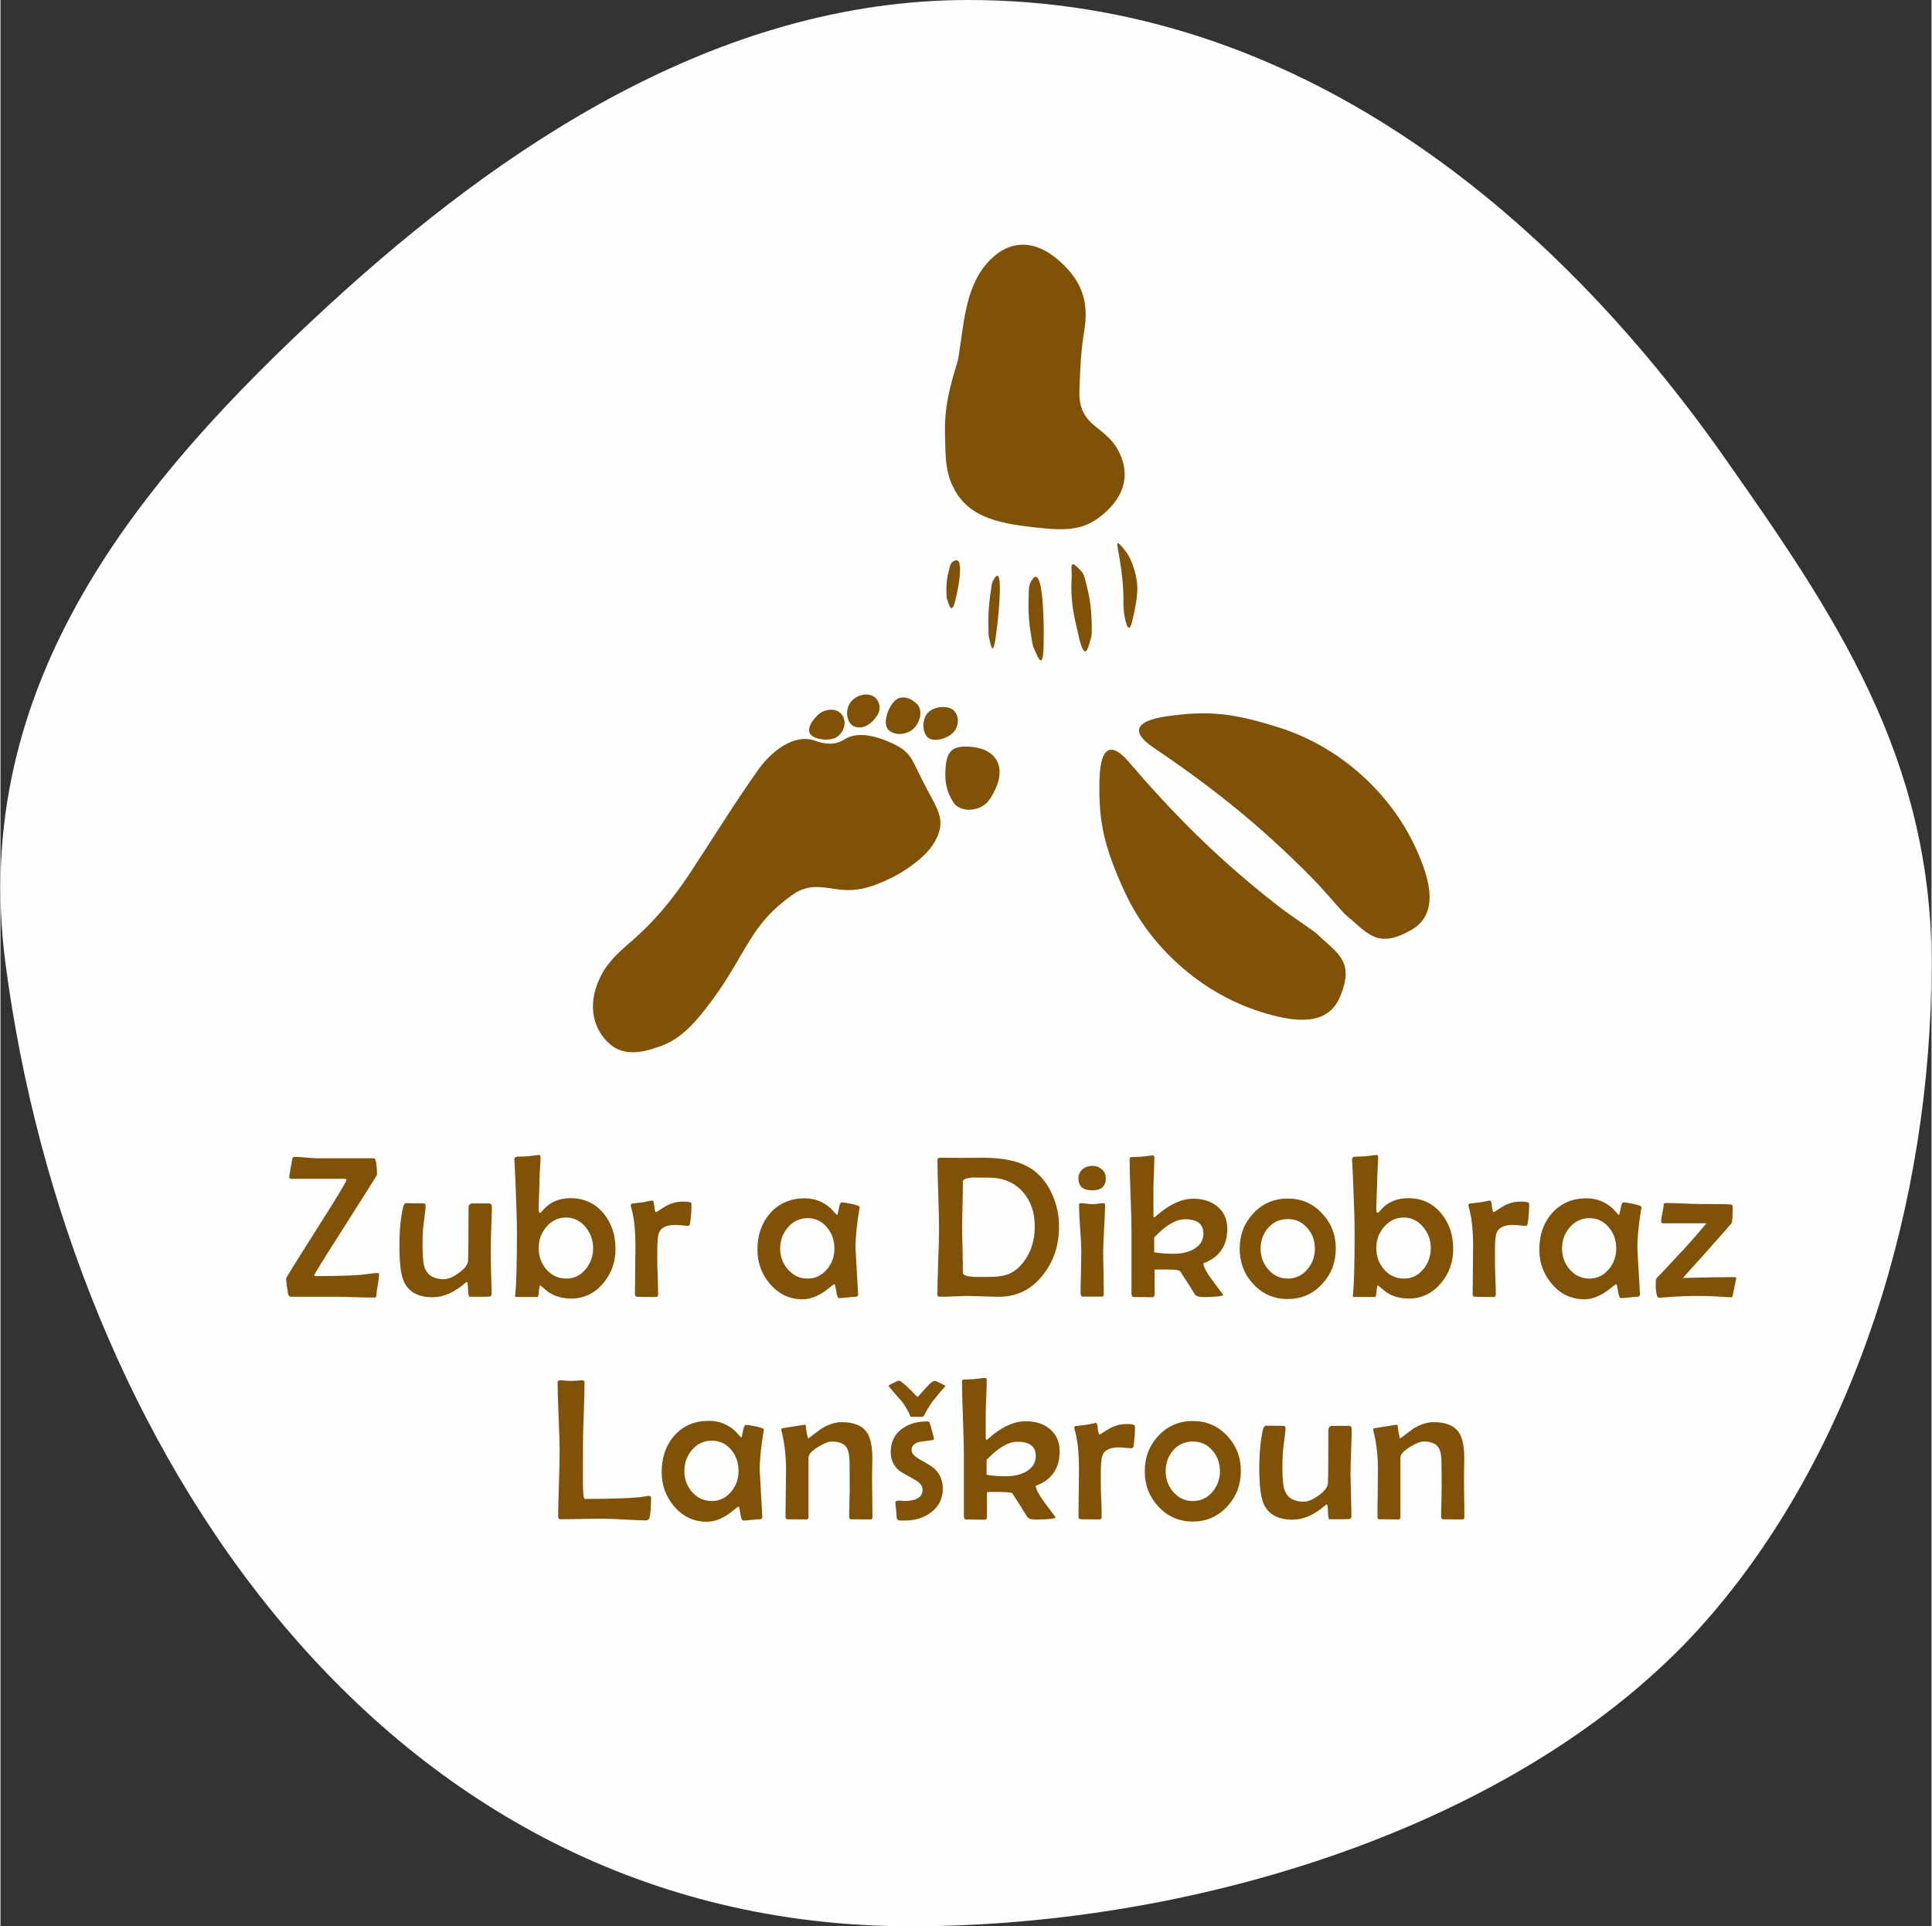
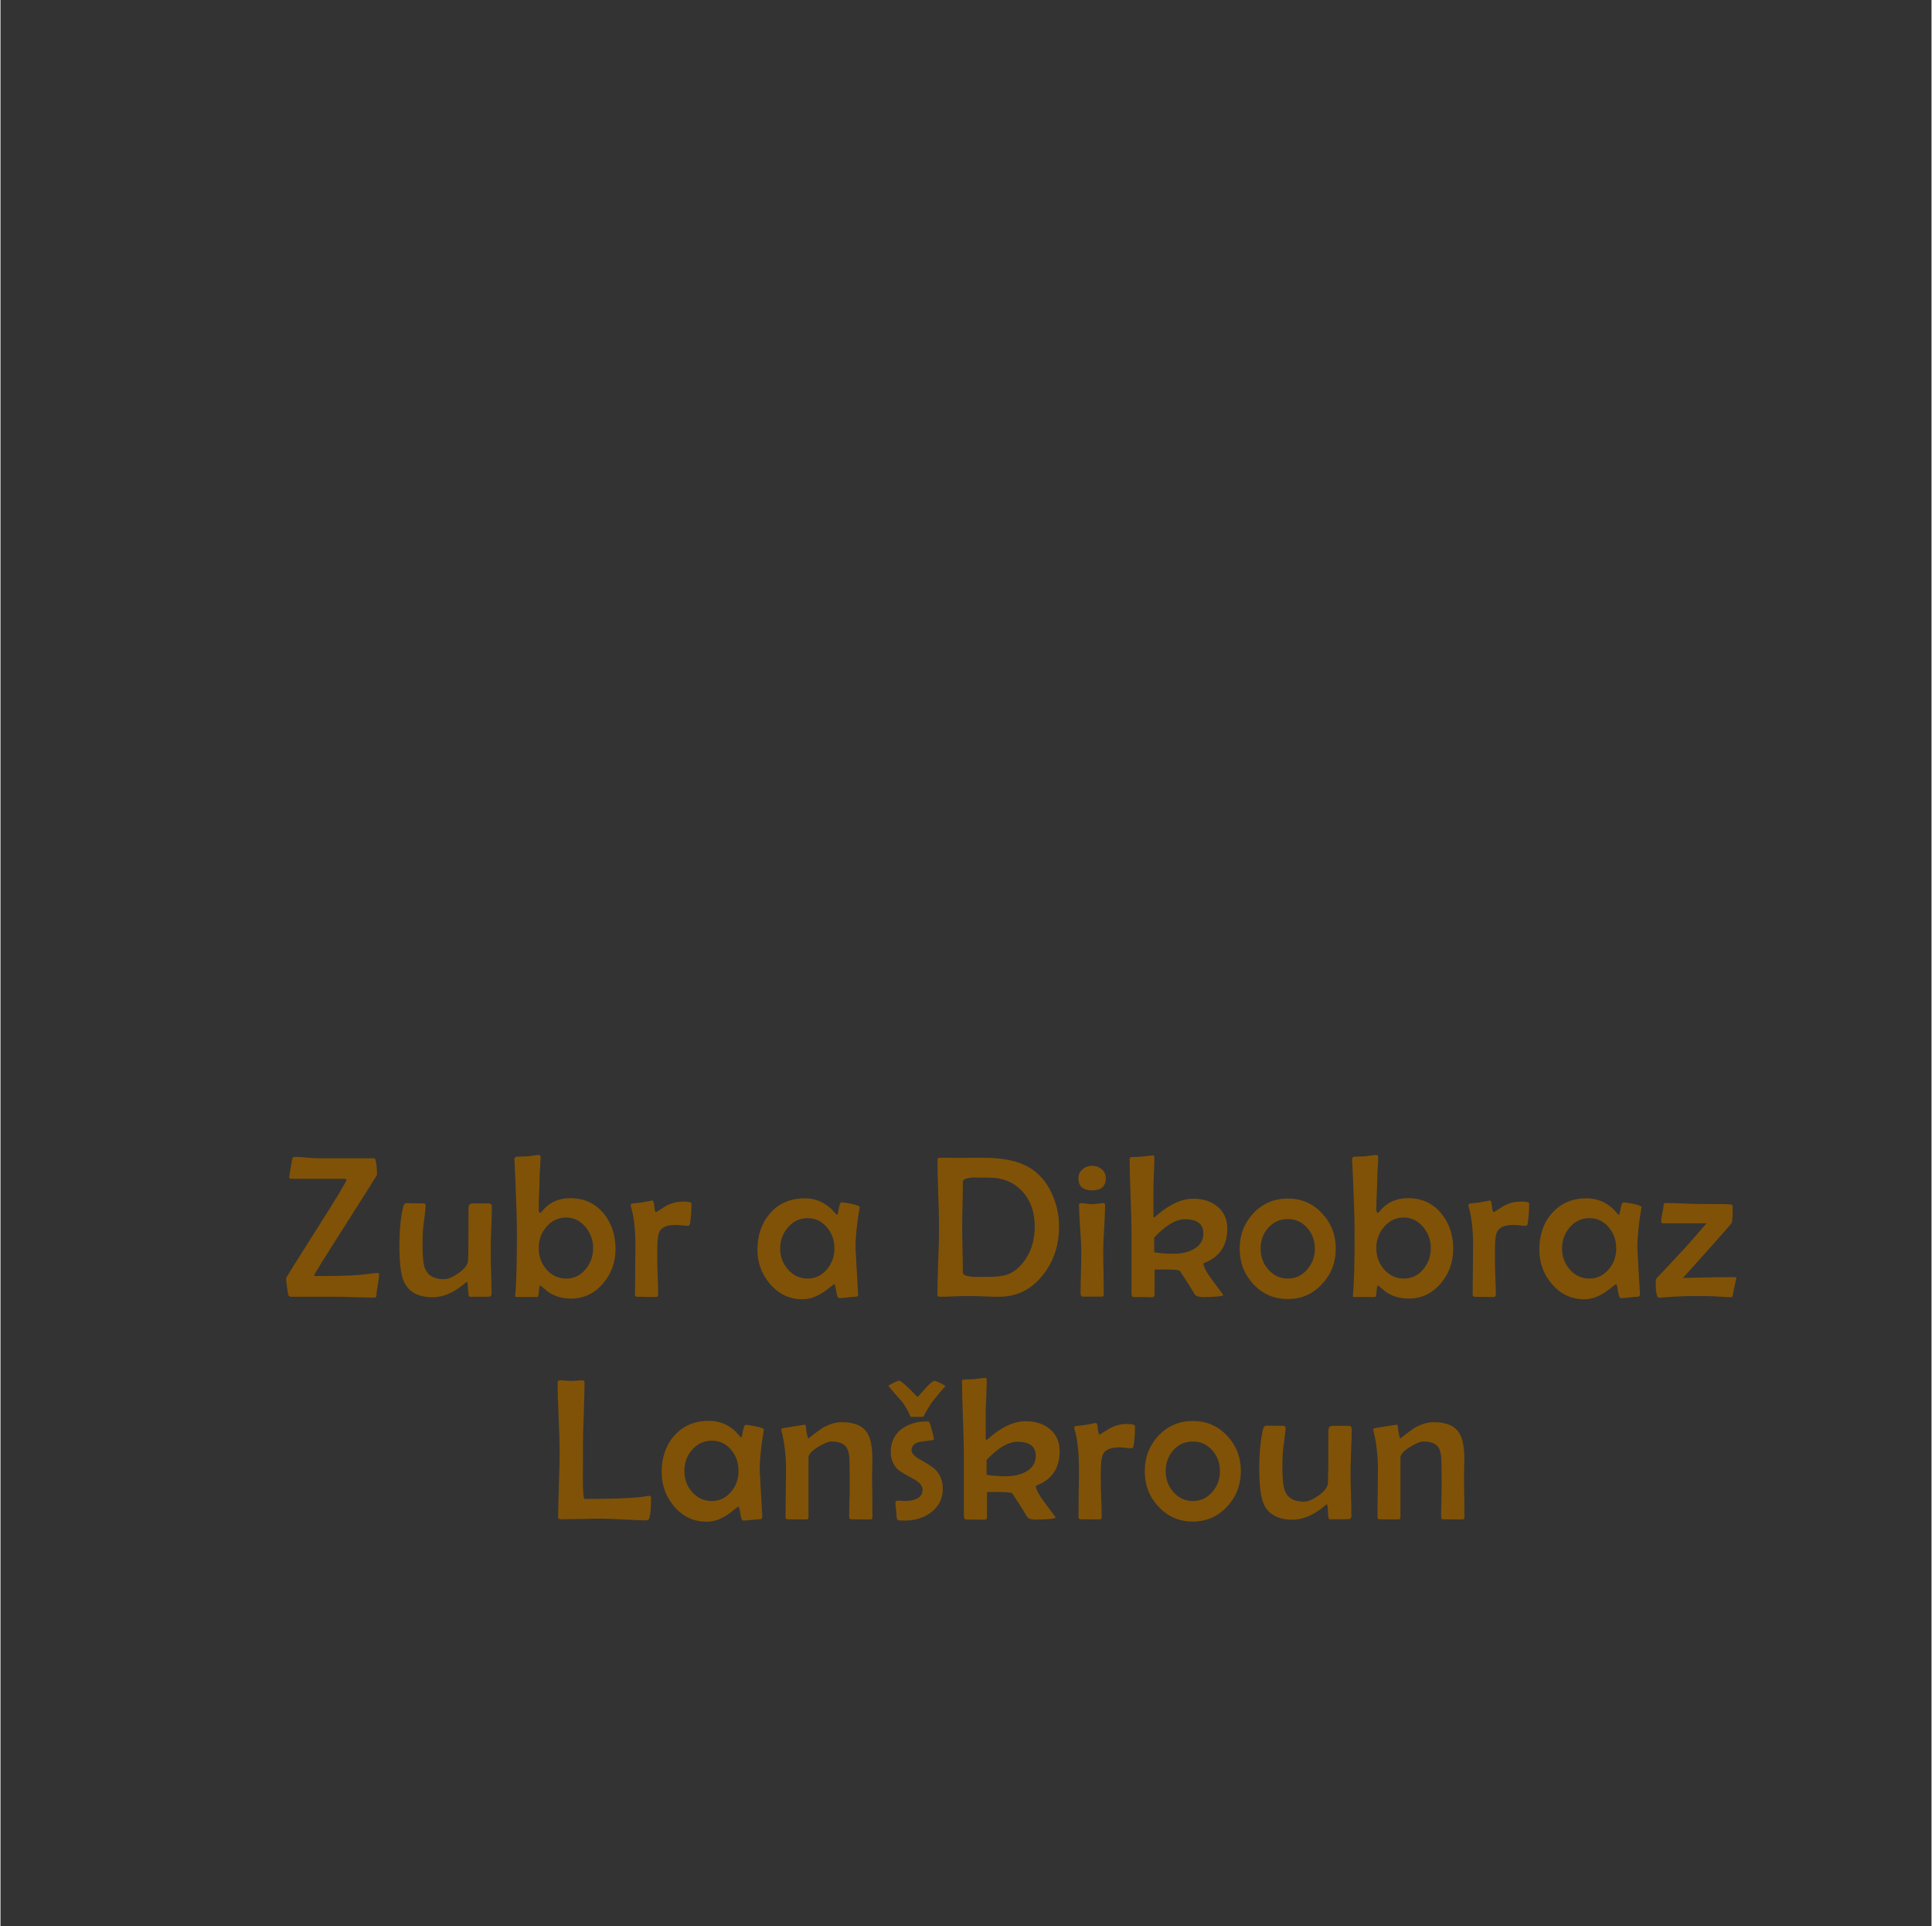
<svg xmlns="http://www.w3.org/2000/svg" xml:space="preserve" width="656" height="654" style="shape-rendering:geometricPrecision;text-rendering:geometricPrecision;image-rendering:optimizeQuality;fill-rule:evenodd;clip-rule:evenodd" viewBox="0 0 820556 818462">
  <rect x="0" y="0" width="820556" height="818462" fill="#333333" stroke="none" />
  <defs>
    <style>.fil1{fill:#805207}.fil2{fill:#805207;fill-rule:nonzero}</style>
  </defs>
  <g id="Vrstva_x0020_1">
-     <path d="M820556 409158c0 102067-32348 205907-94091 277546-74889 87002-215509 131758-339585 131758-225850 0-358198-206352-384785-409305-15363-118317 56129-204874 137665-279763C212582 62630 304752 0 411252 0c138698 0 247708 89366 321711 194978 46677 66322 87593 126883 87593 214180z" style="fill:#fefefe;fill-rule:nonzero" />
    <g id="_1920124315568">
-       <path d="M444073 224553c-2588-232-5209-531-7829-863-17118-2024-26606-6435-31649-17216-3317-7067-2985-13602-3217-21232-365-12341 1857-20237 5441-32113 2520-13834 2653-29857 12108-40969 8260-9688 20236-12441 33406 961 7265 7398 10185 15592 8194 27468-1460 8692-1792 16853-2056 25678-166 6269 1525 10681 6766 14894 3584 2854 7134 5607 9389 9621 4578 8061 4943 17814-5043 26838-7365 6634-13666 7961-25510 6933zM477180 257130c133-7265-596-13634-1791-20701-896-5307-2024-8327 2720-2223 996 1294 1792 2755 2588 4777 3185 7962 2754 13104 1095 21066-233 1095-498 2223-764 3417-2023 9090-3882-3417-3848-6336zM457376 266817c-1957-7796-2620-14099-2223-20701 298-5408-1460-9455 4213-3317 1195 1294 1526 3416 2090 5573 1925 7498 2322 12507 2256 20933-33 1094-763 3086-1061 4279-2389 9057-4545-3882-5275-6767zM443310 270266c67-3084 0-34169-5673-22658-730 1528-664 3616-730 5807-298 7596 232 12506 1725 20567 200 1062 1127 2819 1593 3916 3449 8193 2985-4713 3084-7632h1zM406220 252984c466-1693 4114-18943-1824-14100-762 631-962 1824-1260 3019-1161 4147-1328 6999-1095 11877 33 629 597 1857 829 2586 1759 5507 2953-1791 3352-3382h-2zM423438 266650c365-2687 3417-29524-1625-19969-663 1227-796 3051-1062 4942-961 6569-1094 10815-895 17881 33 962 498 2522 696 3516 1560 7299 2521-3881 2886-6370zM479370 323644c18909 22027 37354 40771 62500 60476 6137 4810 10782 7630 17085 12274 9488 8992 16554 11977 10284 27071-5110 12341-18611 11346-34237 6303-24879-8029-46542-27202-57489-51253-8825-19375-10915-29758-10516-46976 331-15823 5805-15559 12373-7895zM489720 317474c24019 16254 44752 32410 67211 55169 5474 5539 8825 9819 14132 15557 10020 8394 13834 15096 28099 7134 11678-6503 9157-19806 2356-34767-10849-23787-32378-43093-57524-51221-20270-6535-30820-7431-47870-5075-15692 2123-14763 7563-6404 13203zM346010 314686c4345 1528 8427 2124 12640-530 4809-3019 11610-2322 20336 1691 7331 3352 8127 6337 11544 13237 1360 2788 2786 5541 4247 8261 3947 7365 6999 12075 2155 20435-1957 3350-4910 6303-8458 8990-3916 3051-8095 5507-12508 7464-7298 3251-13103 4744-20932 3549-6636-994-12175-2088-18446 2389-13070 9290-16819 16986-24946 30753-2853 4810-5872 9520-9323 14165-5904 7929-12241 15790-21031 19108-7797 2953-16620 5209-23189-1360-8625-8591-7597-20302-2056-29889 3118-5408 8525-9953 12439-13336 9322-8127 16952-17218 24351-28397 9786-14795 19008-29923 29359-44420 5275-7365 14862-15260 23819-12110h-1zM413188 317407c10018 1095 14033 8460 9554 17948-2156 4544-4214 7662-9356 8525-2620 465-5174 33-7563-1758-2852-3649-4445-8029-4346-13304 200-9222 2123-12505 11711-11411zM405126 301915c-2288-2288-8227-1924-10914 796-2721 2721-2588 8228-298 10516 2322 2289 8160 830 10847-1891 2687-2719 2687-7099 365-9421zM389401 299062c2621 2621 1560 7531-1260 10383-2820 2820-8161 3318-10782 698-2620-2588-332-9389 2489-12209 2819-2853 6900-1494 9553 1128zM372449 297271c2125 3118 1129 6137-1957 9255-3118 3119-7033 3218-9056 1228-1990-1991-2655-7033 465-10151 3084-3118 8458-3451 10548-332z" class="fil1" />
-       <path d="M357620 303739c2124 3118 897 7166-1990 9256-2886 2090-9089 1360-11080-629-2024-1992-597-5176 2488-8329 3085-3118 8459-3416 10582-298z" class="fil1" />
      <path d="M160866 541366c0 962-167 2488-532 4511-364 1990-564 3516-564 4546 0 596-331 895-994 895-1693 0-4214-34-7531-133-3317-133-5839-198-7530-198h-20005c-797 0-1260-266-1393-830-597-3153-930-5475-930-7033 0-298 4280-7166 12840-20635 8559-13434 12804-20501 12804-21164 0-333-331-466-1028-466h-22459c-564 0-863-298-863-828 0-232 234-1526 631-3848 398-2323 663-3683 764-4082 99-363 430-563 994-563 1095 0 2721 99 4878 299 2122 198 3747 298 4809 298h23654c530 0 829 232 962 730 397 1691 629 3781 629 6270 0 166-4445 7231-13336 21198-8923 13966-13368 21132-13402 21563 133 200 431 299 796 299 8161 0 14398-166 18711-498 565-66 1857-232 3814-464 1593-232 2854-332 3749-332 365 0 531 133 531 465h1zm47936-28564c0 2024-99 5142-266 9290-166 4114-232 7232-232 9321 0 2058 34 5109 165 9189 133 4114 200 7166 200 9224 0 563-266 927-796 1094-232 67-3085 67-8559 67-333 0-532-1030-631-3152-66-2091-232-3153-464-3153-133 0-365 133-630 365-4711 4082-9321 6138-13901 6138-6236 0-10316-2256-12306-6767-1261-2754-1858-7763-1858-14995 0-6502 498-12042 1560-16554 232-1095 695-1659 1393-1659 796 0 2023 34 3648 66 1659 0 2854 34 3683 34 564 0 830 299 830 929 0 1095-167 2919-532 5473-397 2721-597 4644-629 5773-100 1691-133 3550-133 5573 0 4909 332 8194 1028 9886 1228 3051 3915 4577 8063 4577 1790 0 3848-895 6269-2620 2554-1824 3882-3582 3981-5275 133-2123 199-9520 199-22260 0-1360 564-2056 1725-2056h6967c796 0 1227 498 1227 1492h-1zm52548 17849c0 5573-1725 10417-5176 14529-3682 4380-8260 6569-13733 6569-3650 0-6867-929-9655-2786-1127-929-2255-1858-3382-2820-300 99-498 962-599 2554-99 1593-330 2389-695 2389h-8891c-333 0-531-200-531-530 0 0 33-234 99-764 432-4511 664-13104 664-25809 0-5176-232-12806-664-22890-266-6370-431-9190-431-8426 0-697 365-1129 1095-1195 1028-33 2521-99 4511-166 399-34 1195-132 2422-298 996-199 1825-266 2421-266 466 0 698 333 698 962 0 963-101 2422-200 4412-165 1957-232 3417-232 4412 0 1460-66 3650-199 6602-133 2920-166 5109-166 6569 0 1062 166 1626 597 1626 167 0 399-167 631-465 3052-3848 7166-5773 12241-5773 5806 0 10516 2157 14132 6503 3350 4113 5043 9123 5043 15061zm-9521-365c0-3350-1063-6303-3151-8857-2257-2721-5011-4114-8327-4114-3352 0-6172 1360-8427 4013-2157 2522-3218 5507-3218 8958 0 3483 1061 6468 3218 9022 2255 2622 5109 3949 8526 3949 3318 0 6071-1361 8294-4080 2056-2554 3085-5507 3085-8891zm41799-18843c0 3085-200 5872-629 8426-67 631-365 962-831 962-596 0-1493-67-2687-198-1195-133-2090-167-2720-167-3550 0-5806 963-6801 2987-565 1193-862 3715-862 7530v4644c0 1559 65 3947 198 7166 101 3185 166 5573 166 7164 0 731-299 1129-962 1129-862 0-2189 0-3947-34-1792-33-3086-65-3981-65-630 0-963-332-963-1030 0-2288 34-5705 101-10284 66-4577 99-8027 99-10316 0-6934-630-12540-1924-16753-66-233-66-365-66-498 0-332 165-564 530-729 1028-101 2522-266 4380-498 3018-564 4445-830 4213-830 464 0 730 830 895 2489 133 1659 365 2487 764 2487 66 0 131-32 198-99 1161-729 2322-1461 3450-2190 1260-763 2554-1327 3882-1692 1095-332 2488-497 4213-497 2189 0 3284 298 3284 895v1zm71490 1426c0 100-32 365-133 763-1094 6436-1659 11976-1659 16654 0 264 365 6569 1062 18909l67 597c34 796-365 1195-1127 1195-796 0-1957 99-3485 298-1591 166-2719 266-3483 266-530 0-962-995-1227-2953-299-1957-565-2953-829-2953-133 0-897 565-2256 1659-1659 1327-3185 2355-4645 3052-2190 1127-4445 1691-6634 1691-5475 0-10052-2156-13802-6534-3515-4147-5307-8991-5307-14531 0-6237 1792-11379 5374-15459 3716-4247 8659-6369 14729-6369 4313 0 8062 1493 11247 4478 496 565 1227 1359 2256 2421 66 101 165 133 231 133 166 0 432-862 730-2654 299-1758 697-2653 1161-2653 764 0 2189 232 4280 629 2289 532 3450 963 3450 1361zm-10748 17616c0-3450-1029-6436-3085-8891-2157-2654-4911-4013-8293-4013-3384 0-6170 1326-8427 3981-2156 2520-3252 5507-3252 8923 0 3417 1095 6336 3252 8823 2257 2622 5043 3949 8427 3949 3283 0 6037-1361 8260-4014 2089-2489 3118-5407 3118-8758zm95441-9356c0 7895-2221 14696-6734 20469-4876 6269-11147 9387-18776 9387-1492 0-3683-32-6602-165-2953-99-5142-165-6601-165-1328 0-3318 66-5972 165-2653 133-4644 165-5937 165-731 0-1062-330-1062-1028 0-3085 133-7696 331-13866 266-6204 365-10816 365-13900 0-3251-99-8161-331-14696-232-6569-333-11479-333-14729 0-598 365-863 1095-863 1062 0 2588 0 4644 33 2090 34 3650 34 4678 34 930 0 2421 0 4379-34 1957-33 3450-33 4446-33 9754 0 17018 1825 21796 5507 3416 2621 6103 6170 7961 10649 1791 4180 2653 8526 2653 13070zm-10316 0c0-6071-1725-11014-5176-14829-3616-3981-8392-5937-14430-5937-4976 0-6967-34-6005-100-3284 165-4943 763-4943 1824 0 2156-32 5408-133 9720-99 4313-165 7530-165 9687 0 2156 66 5341 165 9621 101 4279 133 7464 133 9586 0 1095 1692 1693 5076 1859-464 0 1592-34 6137-34 3218 0 5806-331 7730-994 2355-863 4445-2423 6336-4679 3517-4279 5275-9521 5275-15724zm30189-20534c0 3449-1925 5174-5773 5174-3915 0-5872-1725-5872-5174 0-1526 597-2820 1825-3816 1127-961 2455-1427 4047-1427 1558 0 2919 466 4047 1461 1161 994 1724 2256 1724 3782h2zm-300 11445c0 2157-132 5408-397 9786-266 4380-398 7630-398 9820 0 2057 33 5142 132 9222 66 4080 100 7132 100 9156 0 598-232 896-764 896h-8193c-597 0-896-564-896-1725 0-1957 67-4844 166-8758 100-3882 133-6801 133-8792 0-2189-166-5473-498-9853-298-4378-464-7662-464-9852 0-464 299-730 895-730 498 0 1260 66 2322 232 1062 133 1857 199 2389 199 530 0 1326-66 2389-199 1028-166 1824-232 2354-232 498 0 730 266 730 830zm51918 10051c0 7298-3384 12208-10151 14663 0 1427 1393 4048 4213 7763 2819 3781 4214 5640 4214 5640 0 431-1395 697-4214 830-1857 99-3252 131-4181 131-1990 0-3250-431-3747-1260-1328-2223-3385-5507-6237-9820-332-498-3384-730-9123-629l-1659 32v10417c0 863-298 1327-929 1327-895 0-2222-33-3981-67-1758 0-3084-32-3981-32-629 0-929-530-929-1625v-26242c0-3417-131-8525-397-15358-266-6835-398-11943-398-15393 0-498 265-797 797-829 927-34 2322-101 4212-167 398-33 1228-132 2488-298 996-133 1824-232 2422-232 432 0 597 364 597 1028 0 1526-66 3781-199 6768-132 3018-198 5274-198 6801v10881c0 597 99 862 365 862 663-564 1691-1360 3018-2489 4744-3648 9223-5473 13502-5473 4147 0 7563 1095 10184 3218 2886 2322 4313 5507 4313 9554l-1-1zm-10151 1991c0-4014-2621-6037-7797-6037-3880 0-8260 2586-13104 7762v6269c2290 432 5009 631 8261 631 3251 0 6038-597 8328-1858 2885-1526 4312-3782 4312-6767zm56263 6403c0 5872-1924 10881-5772 15028-3949 4313-8825 6436-14630 6436-5838 0-10748-2123-14663-6370-3848-4148-5772-9157-5772-15029 0-5871 1924-10847 5772-14994 3947-4213 8858-6303 14663-6303s10649 2090 14563 6303c3882 4114 5839 9090 5839 14928v1zm-8891 65c0-3416-1062-6335-3184-8758-2190-2554-4943-3814-8327-3814s-6170 1260-8393 3782c-2091 2455-3151 5374-3151 8790 0 3384 1060 6303 3185 8758 2255 2621 5041 3949 8359 3949 3350 0 6137-1328 8327-3949 2122-2455 3184-5374 3184-8758zm58786 101c0 5573-1726 10417-5176 14529-3683 4380-8261 6569-13768 6569-3648 0-6867-929-9620-2786-1127-929-2256-1858-3384-2820-299 99-497 962-630 2554-100 1593-298 2389-663 2389h-8924c-332 0-497-200-497-530 0 0 32-234 99-764 431-4511 663-13104 663-25809 0-5176-232-12806-663-22890-299-6370-432-9190-432-8426 0-697 365-1129 1095-1195 995-33 2521-99 4511-166 399-34 1195-132 2389-298 1029-199 1825-266 2455-266 465 0 663 333 663 962 0 963-66 2422-198 4412-133 1957-199 3417-199 4412 0 1460-67 3650-200 6602-131 2920-198 5109-198 6569 0 1062 198 1626 597 1626 199 0 397-167 631-465 3084-3848 7198-5773 12274-5773 5805 0 10515 2157 14099 6503 3383 4113 5076 9123 5076 15061zm-9522-365c0-3350-1062-6303-3185-8857-2223-2721-5009-4114-8294-4114-3350 0-6170 1360-8426 4013-2157 2522-3251 5507-3251 8958 0 3483 1094 6468 3251 9022 2256 2622 5076 3949 8526 3949 3284 0 6071-1361 8293-4080 2058-2554 3086-5507 3086-8891zm41799-18843c0 3085-232 5872-631 8426-99 631-363 962-861 962-564 0-1461-67-2654-198-1194-133-2123-167-2721-167-3550 0-5805 963-6801 2987-597 1193-861 3715-861 7530v4644c0 1559 32 3947 165 7166 133 3185 200 5573 200 7164 0 731-333 1129-963 1129-896 0-2190 0-3981-34-1758-33-3085-65-3947-65-664 0-964-332-964-1030 0-2288 34-5705 101-10284 66-4577 99-8027 99-10316 0-6934-663-12540-1923-16753-67-233-101-365-101-498 0-332 200-564 564-729 1029-101 2489-266 4380-498 3018-564 4445-830 4213-830 431 0 730 830 863 2489 165 1659 397 2487 762 2487 66 0 133-32 232-99 1128-729 2289-1461 3451-2190 1261-763 2554-1327 3882-1692 1094-332 2487-497 4212-497 2190 0 3284 298 3284 895v1zm47738 1426c0 100-33 365-133 763-1061 6436-1625 11976-1625 16654 0 264 332 6569 1062 18909l32 597c34 796-330 1195-1127 1195-763 0-1924 99-3483 298-1560 166-2721 266-3484 266-531 0-928-995-1228-2953-264-1957-530-2953-796-2953-166 0-928 565-2288 1659-1659 1327-3185 2355-4612 3052-2223 1127-4445 1691-6668 1691-5440 0-10052-2156-13767-6534-3550-4147-5308-8991-5308-14531 0-6237 1758-11379 5342-15459 3747-4247 8658-6369 14729-6369 4312 0 8061 1493 11278 4478 465 565 1227 1359 2223 2421 100 101 165 133 266 133 165 0 397-862 696-2654 332-1758 697-2653 1195-2653 763 0 2156 232 4245 629 2290 532 3451 963 3451 1361zm-10748 17616c0-3450-1030-6436-3052-8891-2191-2654-4944-4013-8327-4013-3351 0-6170 1326-8427 3981-2155 2520-3217 5507-3217 8923 0 3417 1062 6336 3217 8823 2257 2622 5076 3949 8427 3949 3284 0 6037-1361 8261-4014 2088-2489 3118-5407 3118-8758zm51055 12506c0 133-233 1129-631 2985-464 1992-729 3252-763 3717-132 995-365 1492-763 1492-995 0-2322-67-3948-198-1891-133-3217-200-3947-232-1858-67-4579-100-8062-100-2754 0-5772 132-9089 332-4147 298-5939 431-5342 431-597 0-961-233-1127-763-399-1327-598-2919-598-4711 0-266 0-597 34-1062 32-464 66-829 66-1028 0-398 299-863 895-1427 597-531 3583-3715 8990-9555 2721-2818 6602-7198 11579-13102h-18577c-432 0-665-266-665-863 0-830 167-2057 532-3650 332-1625 530-2820 530-3616 0-331 399-496 1161-496 1592 0 3915 65 7033 198s5474 232 7067 232c7663 0 12009 34 13003 167 697 66 1062 364 1062 861 0 4247-165 6635-530 7165-266 399-2687 3185-7266 8295-2952 3350-7398 8327-13369 14928 9355-232 16620-365 21729-365 664 0 996 133 996 365zm-461187 93385c0 3948-199 6734-631 8393-165 830-663 1228-1459 1228-2090 0-5175-133-9355-365-4146-232-7265-365-9355-365-1957 0-4910 34-8791 133-3916 66-6867 133-8824 133-697 0-1062-365-1062-1062 0-3052 133-7664 332-13868 198-6170 299-10814 299-13899 0-3251-133-8127-432-14629-298-6503-431-11379-431-14663 0-598 332-929 1062-929 498 0 1260 33 2290 132 1060 100 1824 133 2354 133s1294-33 2389-133c1062-99 1858-132 2354-132 664 0 996 265 996 796 0 2986-99 7464-332 13469-198 5971-331 10450-331 13469v6666c-34 2953-34 5176-34 6636 0 6270 233 9355 763 9355 10351 0 18180-232 23455-730 264-33 895-133 1923-298 863-200 1526-266 1957-266 599 0 863 266 863 796zm47937-28994c0 101-34 365-101 764-1094 6434-1658 11975-1658 16653 0 265 365 6602 1062 18910l34 596c32 830-333 1228-1129 1228-762 0-1923 66-3483 266-1560 198-2721 264-3483 264-532 0-929-962-1228-2951-266-1959-531-2953-796-2953-165 0-929 564-2289 1659-1625 1359-3185 2354-4612 3084-2222 1129-4445 1659-6668 1659-5441 0-10051-2157-13767-6503-3550-4180-5308-9022-5308-14563 0-6203 1758-11379 5342-15458 3747-4247 8657-6337 14728-6337 4314 0 8063 1459 11280 4446 464 564 1228 1393 2223 2455 99 66 166 131 265 131 165 0 399-895 697-2653 331-1792 696-2654 1193-2654 764 0 2191 199 4247 631 2290 497 3449 927 3449 1326h2zm-10749 17615c0-3449-1028-6402-3052-8889-2189-2655-4943-3981-8327-3981-3350 0-6170 1326-8426 3947-2156 2521-3218 5507-3218 8923 0 3417 1062 6370 3218 8857 2256 2622 5076 3916 8426 3916 3284 0 6037-1328 8260-3982 2091-2520 3119-5441 3119-8791zm56894 19673c0 629-266 928-830 928-929 0-2322 0-4146-33-1859-32-3219-32-4147-32-532 0-764-399-764-1228 0-1394 34-3484 101-6270 99-2820 131-4910 131-6337 0-1127 0-2786-32-5042-34-2223-34-3914-34-5009 0-3219-464-5474-1393-6801-1127-1560-3217-2356-6237-2356-1393 0-3350 798-5839 2356-2653 1659-3981 3151-3981 4445v25279c0 697-264 1028-796 1028-895 0-2256 0-4047-33-1791-32-3151-32-4046-32-599 0-863-333-863-963 0-2222 0-5574 99-10018 66-4413 100-7763 100-10020 0-5971-630-11510-1924-16553-67-266-99-431-99-532 0-298 165-496 530-597 199-32 1824-298 4844-796 3019-498 4577-730 4743-730 133 0 266 232 332 664 133 1757 464 3515 962 5275 1461-1161 3384-2588 5772-4314 2953-1792 5806-2687 8559-2687 5275 0 8891 1526 10814 4612 1427 2223 2157 5872 2157 10915 0 861-32 2189-66 3981-33 1790-67 3151-67 4080 0 1858 34 4678 101 8393 32 3747 66 6567 66 8426v1zm29889-12108c0 4179-1659 7530-5009 10050-3052 2323-6734 3451-11080 3451-1692 0-2653-34-2853-133-497-199-729-895-729-2056 0-597-67-1526-232-2786-167-1228-234-2124-234-2721 0-365 266-597 764-730 365-66 895-66 1560 0 861 99 1294 133 1260 133 5307 0 7962-1626 7962-4877 0-1559-1161-2986-3483-4280-3816-2056-5972-3350-6535-3814-2322-1991-3517-4611-3517-7830 0-4213 1592-7531 4777-9885 2852-2090 6468-3153 10881-3153 364 0 663 200 862 532 166 398 531 1526 1028 3449 532 1893 797 3054 797 3451 0 298-265 498-797 564-1791 266-3616 498-5440 730-2155 597-3251 1758-3251 3550 0 1261 1128 2521 3418 3848 3383 1858 5507 3218 6402 4080 2322 2190 3451 4976 3451 8427h-2zm1129-43658c-1560 1758-3451 4014-5640 6735-1593 2388-2721 4279-3350 5672-232 465-532 697-962 697h-4412c-365 0-599-232-764-697-464-1393-1560-3284-3251-5672-1990-2224-3949-4479-5872-6769 32-198 762-597 2090-1260 1359-663 2155-995 2355-995 862 0 3483 2322 7929 6966 299-198 1460-1492 3550-3881 1758-1991 3052-2986 3781-2986 265 0 1095 332 2455 995 1359 697 2089 1062 2089 1195h2zM450077 616604c0 7333-3384 12209-10151 14696 0 1393 1393 4014 4213 7763 2786 3749 4213 5607 4213 5607 0 431-1425 696-4213 863-1857 65-3251 131-4180 131-1990 0-3251-431-3748-1260-1328-2255-3384-5541-6236-9852-333-498-3385-698-9157-631l-1625 66v10417c0 863-299 1294-929 1294-896 0-2224 0-3981-34-1758-32-3086-66-3981-66-631 0-929-530-929-1625v-26208c0-3449-133-8559-398-15392-266-6835-399-11943-399-15360 0-531 266-796 797-862 929-33 2322-99 4214-166 397-34 1227-133 2487-298 996-133 1825-199 2423-199 397 0 597 332 597 995 0 1526-67 3782-200 6801-133 2985-232 5241-232 6767v10881c0 598 133 896 398 896 663-564 1693-1394 3019-2489 4745-3682 9222-5473 13503-5473 4146 0 7530 1061 10183 3185 2887 2322 4314 5540 4314 9553h-2zm-10151 1991c0-4015-2620-6004-7796-6004-3881 0-8261 2588-13104 7730v6303c2255 397 5009 629 8260 629s6039-629 8327-1857c2854-1560 4313-3815 4313-6801zm42164-12640c0 3086-199 5906-630 8427-67 664-365 962-829 962-598 0-1493-66-2688-165-1194-133-2089-200-2720-200-3517 0-5805 996-6768 2985-597 1196-895 3717-895 7531v4644c0 1593 66 3981 199 7166s165 5573 165 7166c0 763-298 1127-961 1127-863 0-2189 0-3949-33-1791-32-3084-32-3981-32-629 0-961-365-961-1062 0-2256 32-5707 99-10284 100-4578 100-8029 100-10317 0-6934-631-12507-1925-16720-32-233-66-399-66-532 0-331 167-564 532-695 1028-133 2521-266 4378-498 3052-564 4446-863 4213-863 465 0 764 830 897 2488 131 1659 397 2489 762 2489 66 0 133-34 199-101 1161-729 2322-1425 3451-2155 1260-764 2554-1328 3880-1693 1095-365 2522-530 4215-530 2189 0 3283 298 3283 895zm44985 19042c0 5872-1925 10881-5773 15061-3947 4280-8825 6436-14630 6436-5838 0-10715-2122-14662-6402-3848-4147-5773-9123-5773-14994 0-5873 1925-10883 5773-15029 3948-4213 8857-6303 14662-6303s10649 2090 14597 6303c3848 4114 5806 9089 5806 14928zm-8892 101c0-3418-1062-6370-3184-8758-2157-2588-4943-3850-8327-3850-3350 0-6170 1262-8393 3783-2090 2455-3151 5407-3151 8823 0 3352 1061 6303 3185 8758 2255 2621 5041 3915 8359 3915 3350 0 6138-1294 8327-3915 2122-2455 3184-5406 3184-8758v2zm55998-17782c0 2023-99 5142-266 9288-165 4148-231 7232-231 9322 0 2057 66 5142 199 9222 99 4082 165 7134 165 9190 0 564-266 929-796 1094-232 67-3084 101-8559 101-332 0-531-1062-598-3185-65-2090-232-3152-496-3152-133 0-332 133-631 399-4678 4046-9322 6103-13900 6103-6203 0-10316-2255-12308-6734-1227-2786-1856-7797-1856-15027 0-6503 530-12010 1558-16555 266-1095 730-1625 1394-1625 829 0 2024 0 3649 33 1659 32 2852 32 3683 32 564 0 862 333 862 929 0 1095-199 2921-564 5507-399 2687-598 4644-631 5739-99 1693-133 3550-133 5573 0 4910 365 8228 1062 9887 1195 3052 3882 4578 8063 4578 1757 0 3848-895 6269-2621 2554-1824 3882-3583 3948-5275 132-2090 198-9520 198-22227 0-1393 598-2090 1725-2090h6967c830 0 1227 498 1227 1494zm47871 37354c0 629-266 928-830 928-928 0-2322 0-4147-33-1857-32-3217-32-4146-32-532 0-764-399-764-1228 0-1394 34-3484 133-6270 67-2820 99-4910 99-6337 0-1127 0-2786-32-5042-34-2223-34-3914-34-5009 0-3219-464-5474-1393-6801-1127-1560-3185-2356-6237-2356-1393 0-3350 798-5838 2356-2654 1659-3981 3151-3981 4445v25279c0 697-266 1028-797 1028-896 0-2256 0-4046-33-1792-32-3153-32-4048-32-597 0-862-333-862-963 0-2222 0-5574 100-10018 67-4413 99-7763 99-10020 0-5971-631-11510-1925-16553-66-266-99-431-99-532 0-298 166-496 531-597 199-32 1824-298 4843-796 3020-498 4578-730 4745-730 131 0 264 232 331 664 133 1757 465 3515 963 5275 1459-1161 3383-2588 5771-4314 2953-1792 5805-2687 8559-2687 5275 0 8891 1526 10816 4612 1425 2223 2155 5872 2155 10915 0 861-33 2189-67 3981-32 1790-65 3151-65 4080 0 1858 33 4678 99 8393 67 3747 67 6567 67 8426v1z" class="fil2" />
    </g>
  </g>
</svg>